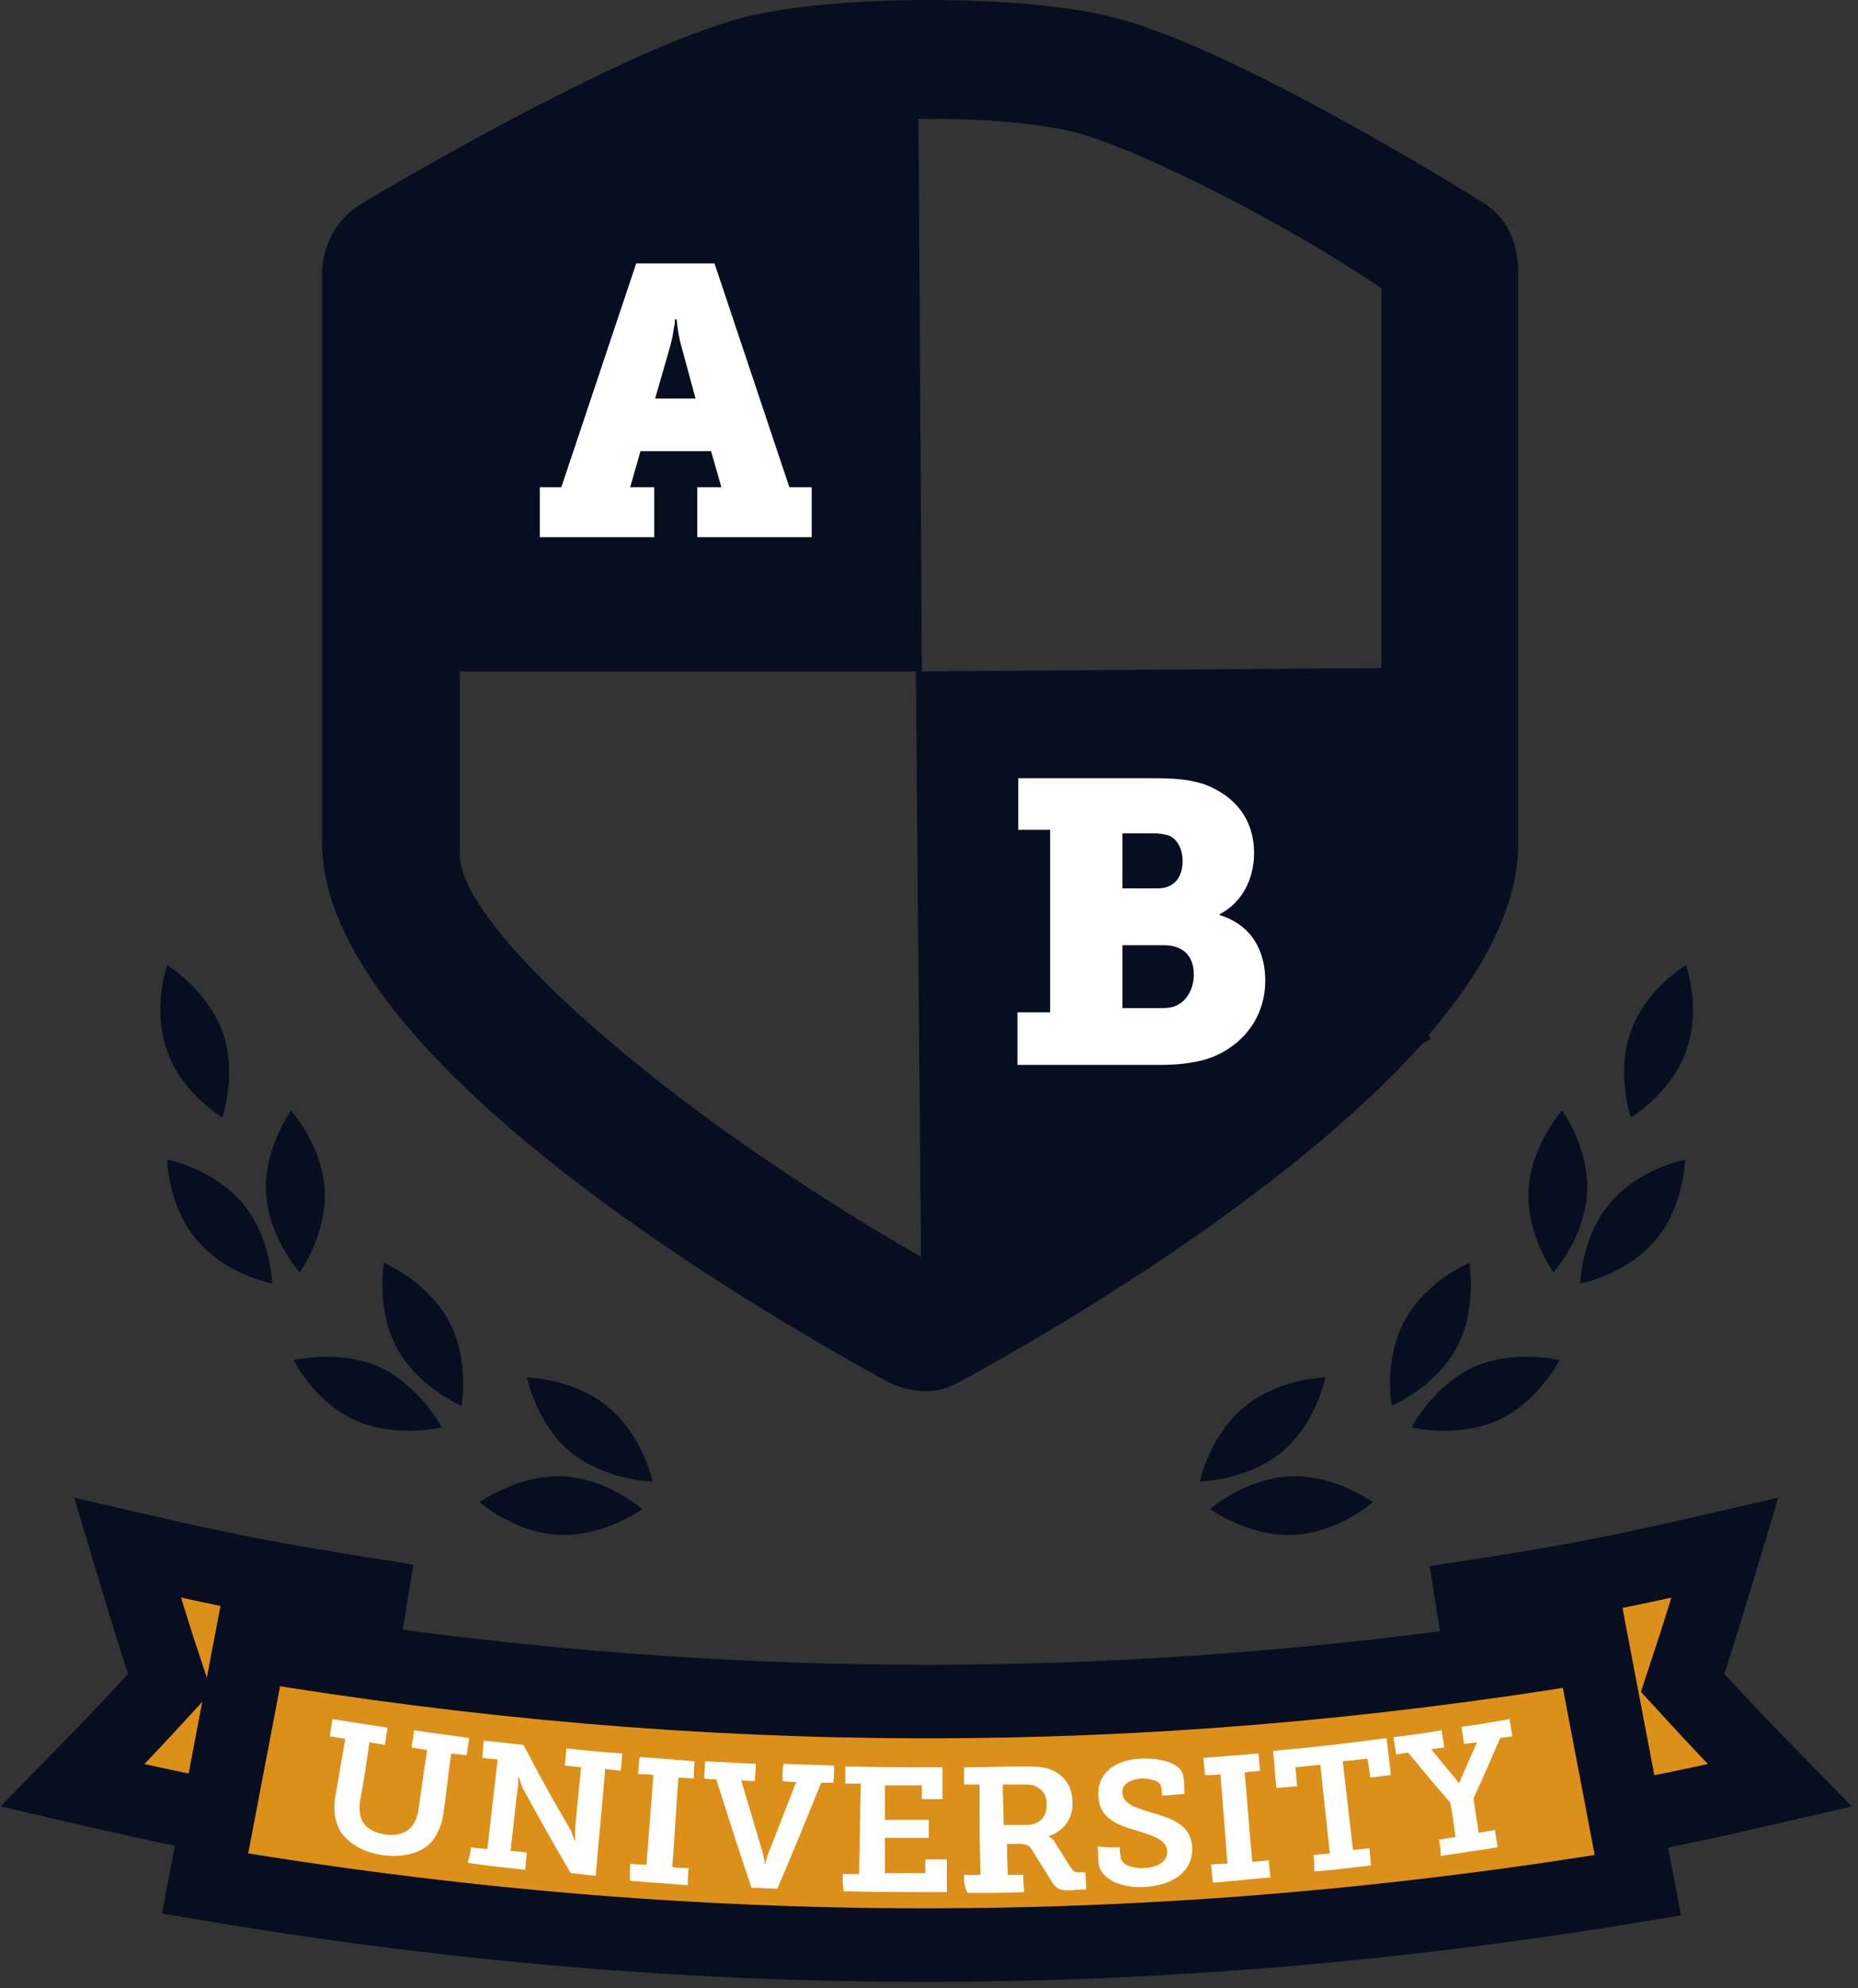
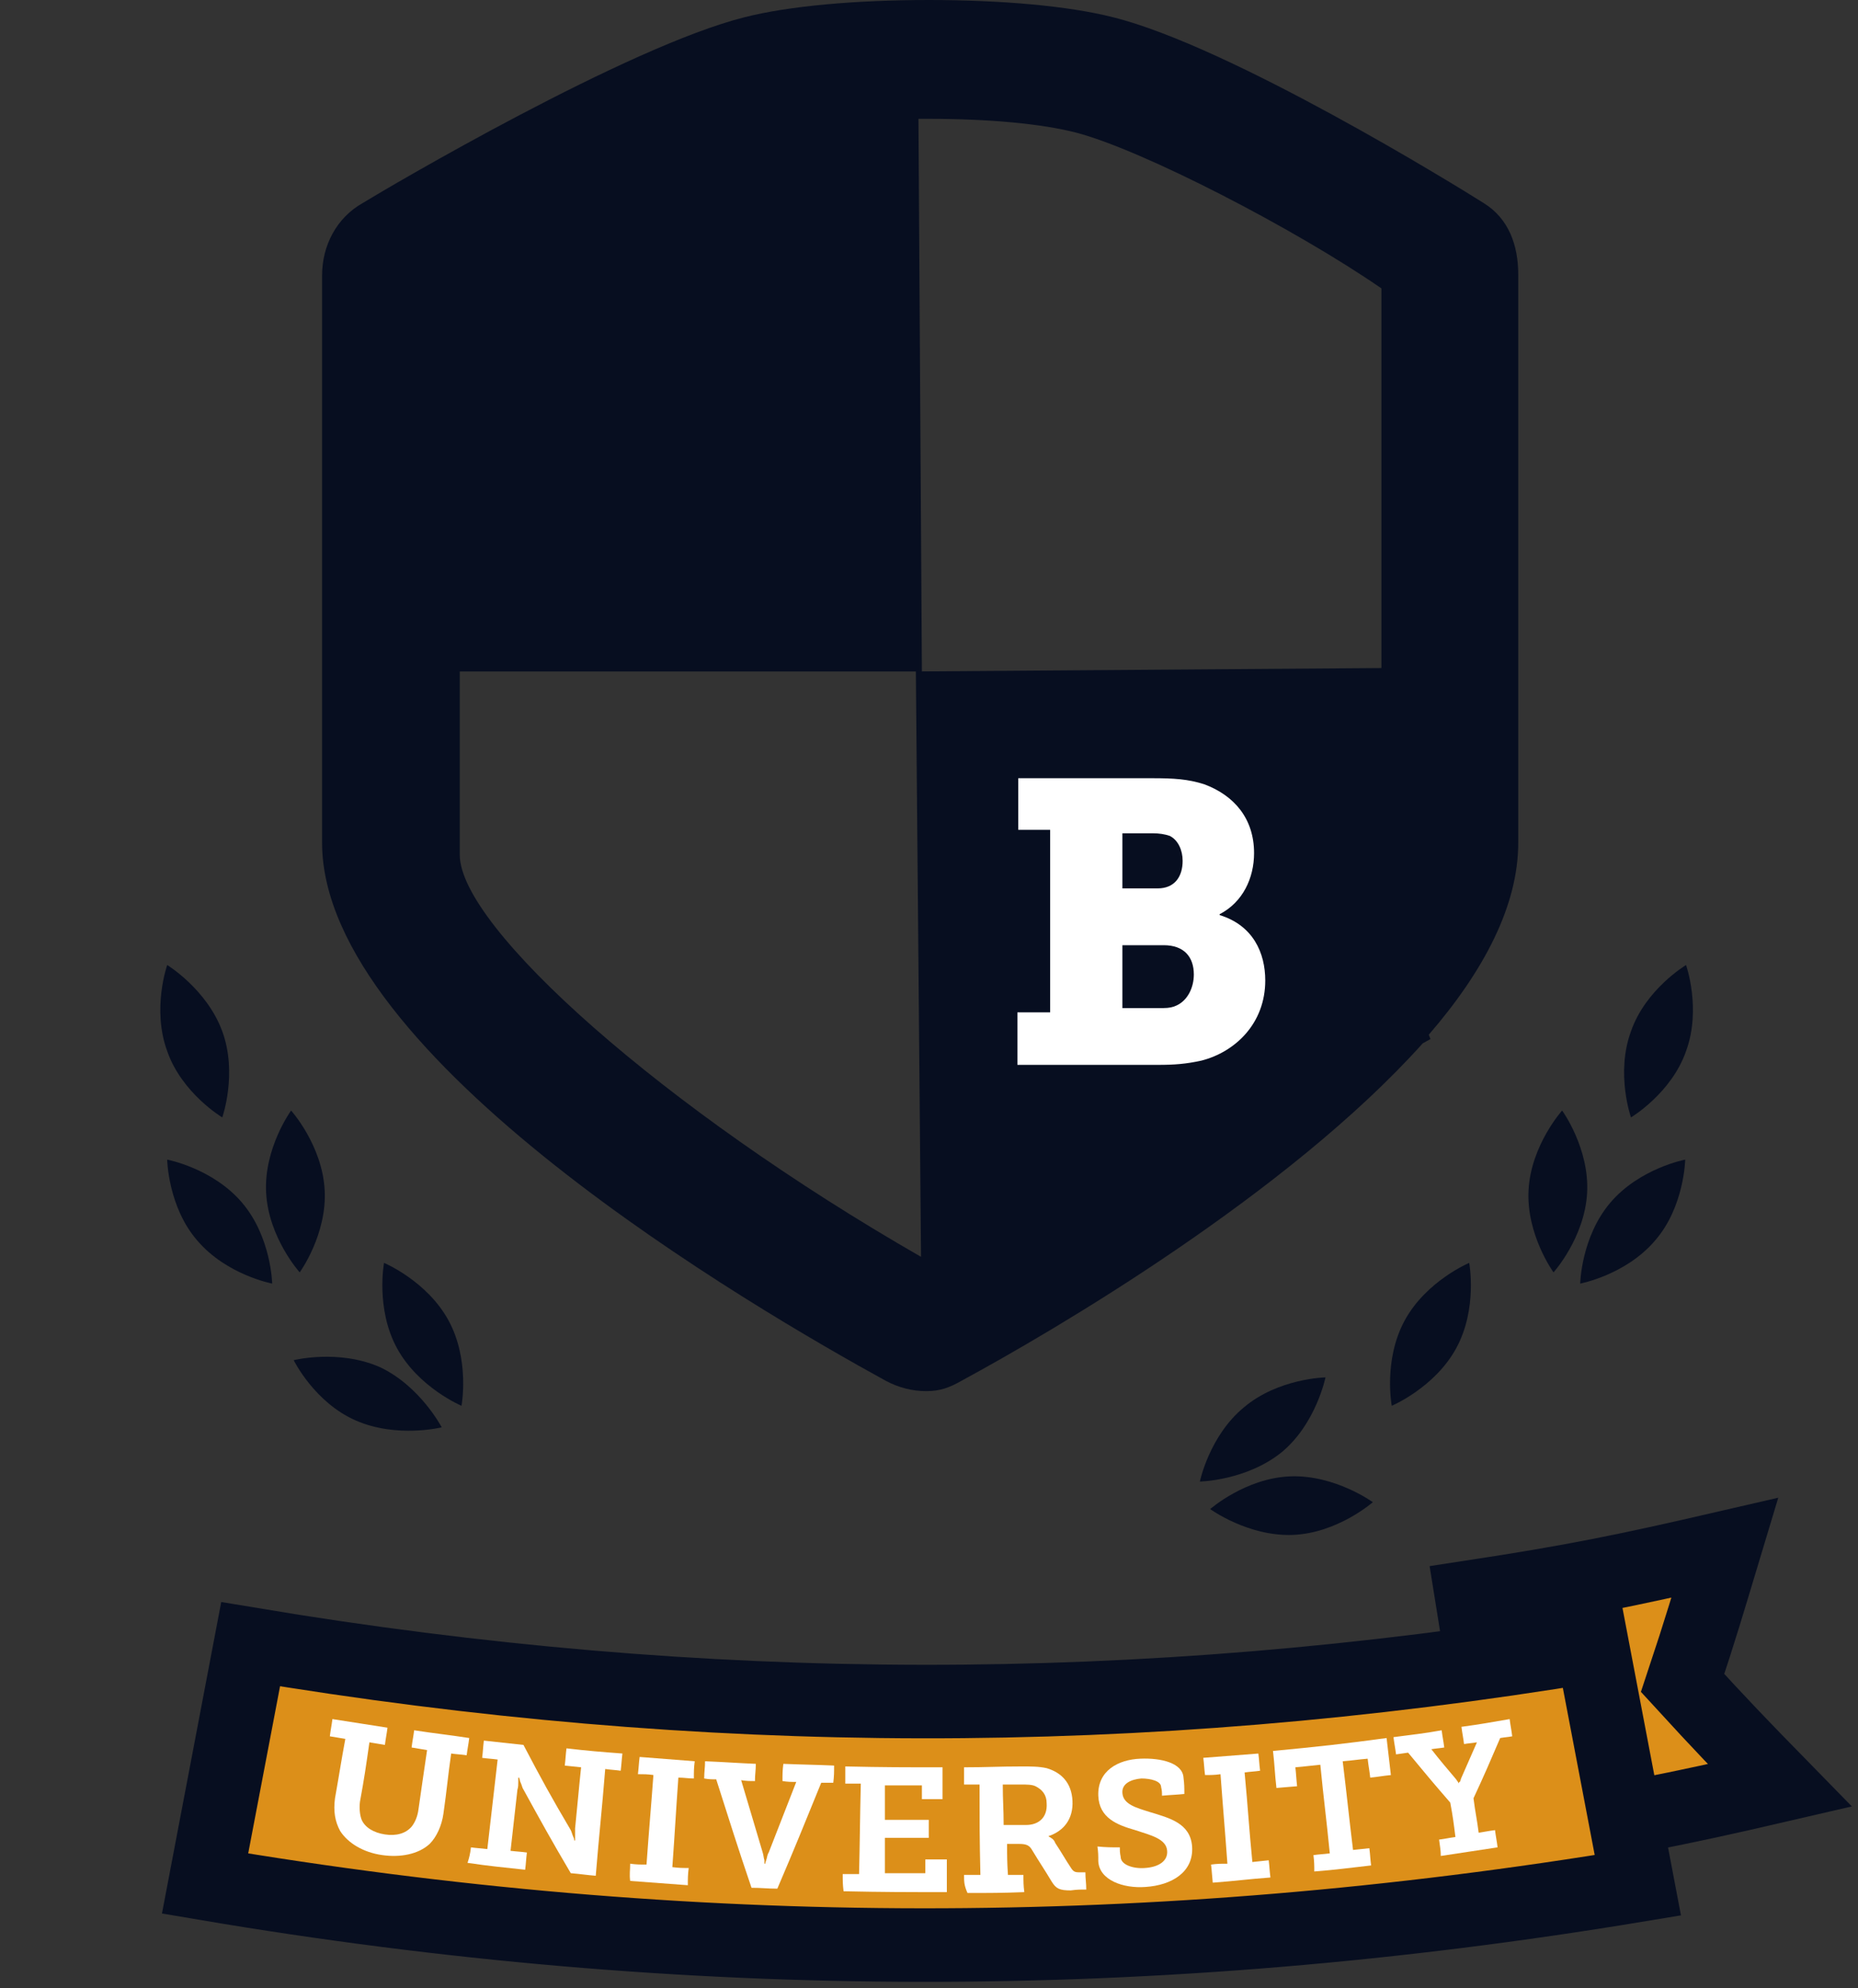
<svg xmlns="http://www.w3.org/2000/svg" width="86" height="92" viewBox="0 0 86 92" fill="none">
  <rect x="0" y="0" width="86" height="92" fill="#333333" stroke="none" />
-   <path d="M15.386 84.961C10.566 84.204 8.137 83.726 3.357 82.611C5.189 80.739 6.105 79.783 7.858 77.871C7.021 75.361 6.663 74.127 5.906 71.617C10.367 72.653 12.638 73.091 17.179 73.808C16.462 78.269 16.103 80.5 15.386 84.961Z" fill="#dc8f19" stroke="#070E20" stroke-width="3.402" stroke-miterlimit="10" />
  <path d="M69.876 85.04C74.894 84.244 77.404 83.766 82.383 82.611C80.551 80.739 79.634 79.783 77.882 77.871C78.718 75.361 79.077 74.127 79.834 71.617C75.173 72.693 72.823 73.171 68.123 73.888C68.84 78.349 69.198 80.579 69.876 85.04Z" fill="#dc8f19" stroke="#070E20" stroke-width="3.402" stroke-miterlimit="10" />
  <path d="M75.811 87.231C53.465 90.935 31.837 90.935 9.491 87.151C10.328 82.73 10.766 80.499 11.602 76.078C32.594 79.583 52.709 79.623 73.7 76.158C74.537 80.579 74.975 82.81 75.811 87.231Z" fill="#dc8f19" stroke="#070E20" stroke-width="3.402" stroke-miterlimit="10" />
  <path d="M15.984 80.459C15.705 80.419 15.545 80.379 15.267 80.34C15.306 80.021 15.346 79.862 15.386 79.543C16.422 79.702 16.9 79.782 17.935 79.941C17.895 80.26 17.856 80.419 17.816 80.738C17.537 80.698 17.378 80.658 17.099 80.618C16.939 81.734 16.86 82.291 16.661 83.367C16.621 83.686 16.661 84.004 16.74 84.203C16.9 84.562 17.298 84.801 17.816 84.88C18.334 84.96 18.772 84.841 19.051 84.522C19.21 84.323 19.329 84.044 19.369 83.725C19.529 82.61 19.608 82.052 19.768 80.977C19.489 80.937 19.329 80.897 19.051 80.857C19.09 80.539 19.13 80.379 19.17 80.061C20.206 80.22 20.684 80.26 21.719 80.419C21.68 80.738 21.64 80.897 21.6 81.216C21.321 81.176 21.162 81.176 20.883 81.136C20.724 82.251 20.684 82.809 20.524 83.924C20.445 84.482 20.206 85 19.887 85.319C19.369 85.797 18.533 85.956 17.696 85.836C16.82 85.717 16.103 85.279 15.745 84.721C15.506 84.283 15.426 83.805 15.506 83.207C15.705 82.092 15.784 81.535 15.984 80.459Z" fill="white" />
  <path d="M21.799 85.478C22.078 85.518 22.237 85.518 22.556 85.558C22.755 83.885 22.835 83.088 23.034 81.415C22.755 81.376 22.596 81.376 22.317 81.336C22.357 81.017 22.357 80.858 22.396 80.539C23.113 80.619 23.512 80.659 24.229 80.738C25.065 82.332 25.503 83.128 26.419 84.682C26.459 84.761 26.499 84.921 26.539 85C26.579 85.08 26.579 85.12 26.579 85.159C26.579 85.159 26.579 85.159 26.619 85.159C26.619 85.08 26.619 85.04 26.619 84.96C26.619 84.841 26.619 84.721 26.619 84.602C26.738 83.447 26.778 82.889 26.897 81.774C26.579 81.734 26.459 81.734 26.141 81.694C26.18 81.376 26.18 81.216 26.22 80.897C27.256 81.017 27.774 81.057 28.809 81.136C28.77 81.455 28.77 81.615 28.73 81.933C28.451 81.893 28.292 81.893 28.013 81.853C27.853 83.845 27.734 84.841 27.575 86.793C27.097 86.753 26.897 86.713 26.419 86.673C25.503 85.12 25.065 84.323 24.189 82.73C24.149 82.61 24.109 82.491 24.069 82.411C24.069 82.332 24.03 82.292 24.03 82.252H23.99C23.99 82.332 23.99 82.371 23.99 82.451C23.99 82.57 23.99 82.69 23.95 82.809C23.83 83.925 23.751 84.522 23.631 85.638C23.95 85.677 24.109 85.677 24.388 85.717C24.348 86.036 24.348 86.195 24.308 86.514C23.233 86.394 22.715 86.355 21.64 86.195C21.719 85.956 21.759 85.797 21.799 85.478Z" fill="white" />
  <path d="M29.168 86.234C29.447 86.274 29.606 86.274 29.925 86.274C30.044 84.601 30.124 83.764 30.244 82.131C29.965 82.092 29.805 82.092 29.527 82.092C29.566 81.773 29.566 81.614 29.606 81.295C30.642 81.375 31.16 81.414 32.156 81.494C32.116 81.813 32.116 81.972 32.116 82.291C31.837 82.291 31.677 82.251 31.399 82.251C31.279 83.924 31.239 84.76 31.12 86.393C31.439 86.433 31.558 86.433 31.877 86.433C31.837 86.752 31.837 86.911 31.837 87.23C30.761 87.15 30.244 87.11 29.168 87.031C29.128 86.712 29.168 86.553 29.168 86.234Z" fill="white" />
  <path d="M33.151 82.331C32.912 82.331 32.833 82.331 32.594 82.291C32.594 81.972 32.634 81.813 32.634 81.494C33.59 81.534 34.068 81.574 34.984 81.614C34.984 81.932 34.944 82.092 34.944 82.41C34.705 82.41 34.545 82.41 34.306 82.37C34.705 83.725 34.904 84.362 35.302 85.716C35.342 85.836 35.342 85.955 35.382 86.075C35.382 86.154 35.382 86.194 35.382 86.234H35.422C35.422 86.154 35.462 86.115 35.462 86.075C35.502 85.995 35.502 85.836 35.581 85.716C36.099 84.402 36.338 83.765 36.856 82.45C36.617 82.45 36.457 82.45 36.218 82.41C36.218 82.092 36.218 81.932 36.258 81.614C37.214 81.653 37.692 81.653 38.608 81.693C38.608 82.012 38.608 82.171 38.569 82.49C38.33 82.49 38.21 82.49 38.011 82.49C37.214 84.442 36.816 85.438 35.98 87.389C35.502 87.389 35.263 87.349 34.785 87.349C34.107 85.358 33.789 84.322 33.151 82.331Z" fill="white" />
  <path d="M39.006 86.713C39.285 86.713 39.444 86.713 39.763 86.713C39.803 85.04 39.803 84.204 39.843 82.531C39.564 82.531 39.405 82.531 39.126 82.531C39.126 82.212 39.126 82.053 39.126 81.734C40.918 81.774 41.834 81.774 43.627 81.774C43.627 82.372 43.627 82.65 43.627 83.248C43.228 83.248 43.029 83.248 42.671 83.248C42.671 83.009 42.671 82.85 42.671 82.611C41.994 82.611 41.635 82.611 40.958 82.611C40.958 83.248 40.958 83.567 40.958 84.204C41.755 84.204 42.153 84.204 42.989 84.204C42.989 84.562 42.989 84.722 42.989 85.04C42.193 85.04 41.755 85.04 40.958 85.04C40.958 85.678 40.958 86.036 40.958 86.674C41.715 86.674 42.073 86.674 42.83 86.674C42.83 86.395 42.83 86.275 42.83 86.036C43.228 86.036 43.428 86.036 43.826 86.036C43.826 86.634 43.826 86.952 43.826 87.55C41.914 87.55 40.958 87.55 39.046 87.51C39.006 87.191 39.006 87.032 39.006 86.713Z" fill="white" />
  <path d="M44.623 86.753C44.901 86.753 45.061 86.753 45.379 86.753C45.34 85.08 45.34 84.244 45.34 82.571C45.061 82.571 44.901 82.571 44.623 82.571C44.623 82.252 44.623 82.093 44.623 81.774C45.698 81.774 46.216 81.734 47.291 81.734C47.729 81.734 48.088 81.734 48.446 81.814C49.124 82.013 49.602 82.491 49.641 83.328C49.681 84.164 49.243 84.722 48.526 84.961C48.566 85.001 48.606 85.001 48.646 85.04C48.725 85.08 48.805 85.16 48.845 85.279C49.163 85.757 49.283 85.996 49.602 86.474C49.721 86.634 49.801 86.634 50.04 86.634C50.119 86.634 50.159 86.634 50.239 86.634C50.239 86.952 50.279 87.112 50.279 87.43C50 87.43 49.84 87.43 49.562 87.47C49.044 87.47 48.885 87.391 48.685 87.072C48.327 86.474 48.128 86.195 47.769 85.598C47.65 85.399 47.53 85.319 47.172 85.319C46.933 85.319 46.813 85.319 46.614 85.319C46.614 85.877 46.614 86.156 46.654 86.753C46.933 86.753 47.092 86.753 47.371 86.753C47.371 87.072 47.371 87.231 47.411 87.55C46.375 87.59 45.818 87.59 44.782 87.59C44.623 87.231 44.623 87.072 44.623 86.753ZM47.49 84.443C48.088 84.443 48.486 84.084 48.446 83.447C48.446 83.049 48.247 82.81 47.929 82.65C47.769 82.571 47.53 82.571 47.252 82.571C46.933 82.571 46.773 82.571 46.415 82.571C46.415 83.328 46.455 83.686 46.455 84.443C46.893 84.443 47.092 84.443 47.49 84.443Z" fill="white" />
  <path d="M51.832 85.478C51.832 85.637 51.832 85.717 51.872 85.916C51.872 86.275 52.429 86.474 52.987 86.434C53.624 86.394 54.063 86.115 54.023 85.637C53.983 85.08 53.266 84.92 52.549 84.681C51.712 84.442 50.876 84.124 50.836 83.088C50.796 81.933 51.752 81.415 52.788 81.375C53.744 81.335 54.74 81.575 54.78 82.252C54.819 82.57 54.819 82.69 54.819 83.008C54.421 83.048 54.222 83.048 53.784 83.088C53.784 82.929 53.784 82.849 53.744 82.69C53.744 82.411 53.266 82.291 52.828 82.291C52.35 82.331 51.912 82.53 51.952 82.969C51.991 83.486 52.589 83.646 53.226 83.845C54.142 84.124 55.098 84.363 55.178 85.438C55.258 86.633 54.222 87.231 53.027 87.31C51.991 87.39 50.876 86.992 50.836 86.115C50.836 85.837 50.836 85.717 50.796 85.438C51.195 85.478 51.434 85.478 51.832 85.478Z" fill="white" />
  <path d="M56.055 86.275C56.334 86.235 56.493 86.235 56.812 86.235C56.692 84.562 56.612 83.726 56.493 82.093C56.214 82.132 56.055 82.132 55.776 82.132C55.736 81.814 55.736 81.654 55.696 81.336C56.732 81.256 57.25 81.216 58.245 81.137C58.285 81.455 58.285 81.615 58.325 81.933C58.046 81.973 57.887 81.973 57.608 82.013C57.767 83.686 57.807 84.522 57.967 86.156C58.285 86.116 58.405 86.116 58.724 86.076C58.763 86.394 58.763 86.554 58.803 86.873C57.728 86.952 57.21 87.032 56.134 87.112C56.095 86.753 56.095 86.594 56.055 86.275Z" fill="white" />
  <path d="M60.794 85.837C61.073 85.797 61.233 85.797 61.551 85.757C61.392 84.124 61.272 83.288 61.113 81.655C60.675 81.695 60.436 81.734 59.958 81.774C59.998 82.133 59.998 82.292 60.038 82.65C59.639 82.69 59.48 82.69 59.082 82.73C59.002 82.053 59.002 81.695 58.922 81.017C61.033 80.818 62.109 80.699 64.18 80.42C64.26 81.097 64.3 81.456 64.379 82.133C63.981 82.172 63.822 82.212 63.423 82.252C63.383 81.894 63.344 81.734 63.304 81.376C62.826 81.416 62.627 81.456 62.149 81.495C62.348 83.129 62.428 83.965 62.627 85.598C62.945 85.558 63.065 85.558 63.383 85.518C63.423 85.837 63.423 85.996 63.463 86.315C62.388 86.434 61.87 86.514 60.834 86.594C60.834 86.315 60.834 86.156 60.794 85.837Z" fill="white" />
  <path d="M66.61 85.119C66.928 85.08 67.048 85.04 67.366 85C67.287 84.363 67.247 84.044 67.127 83.407C66.331 82.49 65.933 82.013 65.176 81.096C64.937 81.136 64.857 81.136 64.618 81.176C64.578 80.857 64.538 80.698 64.499 80.379C65.375 80.26 65.853 80.22 66.729 80.061C66.769 80.379 66.809 80.539 66.849 80.857C66.61 80.897 66.49 80.897 66.251 80.937C66.689 81.495 66.928 81.773 67.366 82.291C67.406 82.331 67.446 82.411 67.486 82.451C67.486 82.49 67.526 82.49 67.526 82.53C67.526 82.49 67.526 82.451 67.566 82.451C67.605 82.411 67.605 82.331 67.645 82.251C67.924 81.614 68.083 81.256 68.362 80.618C68.123 80.658 68.004 80.658 67.765 80.698C67.725 80.379 67.685 80.22 67.645 79.901C68.522 79.782 68.96 79.702 69.876 79.543C69.916 79.862 69.956 80.021 69.995 80.34C69.796 80.379 69.677 80.379 69.438 80.419C68.96 81.535 68.721 82.092 68.203 83.207C68.282 83.845 68.362 84.163 68.442 84.801C68.721 84.761 68.88 84.721 69.199 84.681C69.239 85 69.278 85.159 69.318 85.478C68.283 85.637 67.725 85.717 66.689 85.876C66.689 85.597 66.649 85.438 66.61 85.119Z" fill="white" />
  <path d="M15.027 55.049C15.147 57.12 13.872 58.873 13.872 58.873C13.872 58.873 12.438 57.28 12.319 55.209C12.199 53.137 13.474 51.385 13.474 51.385C13.474 51.385 14.908 52.978 15.027 55.049Z" fill="#070E20" />
  <path d="M9.132 57.4C10.487 58.994 12.598 59.392 12.598 59.392C12.598 59.392 12.558 57.241 11.204 55.648C9.849 54.055 7.738 53.656 7.738 53.656C7.738 53.656 7.778 55.847 9.132 57.4Z" fill="#070E20" />
  <path d="M20.763 61.102C21.759 62.935 21.361 65.046 21.361 65.046C21.361 65.046 19.369 64.209 18.373 62.377C17.378 60.545 17.776 58.434 17.776 58.434C17.776 58.434 19.767 59.27 20.763 61.102Z" fill="#070E20" />
  <path d="M16.462 65.724C18.374 66.561 20.445 66.043 20.445 66.043C20.445 66.043 19.449 64.131 17.577 63.255C15.665 62.418 13.594 62.936 13.594 62.936C13.594 62.936 14.55 64.888 16.462 65.724Z" fill="#070E20" />
-   <path d="M28.172 65.126C29.765 66.441 30.204 68.552 30.204 68.552C30.204 68.552 28.053 68.512 26.42 67.198C24.826 65.883 24.388 63.732 24.388 63.732C24.388 63.732 26.579 63.772 28.172 65.126Z" fill="#070E20" />
-   <path d="M25.902 71.021C27.973 71.1 29.726 69.826 29.726 69.826C29.726 69.826 28.092 68.392 26.021 68.312C23.95 68.233 22.197 69.507 22.197 69.507C22.197 69.507 23.83 70.941 25.902 71.021Z" fill="#070E20" />
  <path d="M10.288 47.719C11.005 49.671 10.288 51.703 10.288 51.703C10.288 51.703 8.416 50.587 7.739 48.636C7.022 46.684 7.739 44.652 7.739 44.652C7.739 44.652 9.571 45.768 10.288 47.719Z" fill="#070E20" />
  <path d="M70.752 55.049C70.633 57.12 71.907 58.873 71.907 58.873C71.907 58.873 73.341 57.28 73.461 55.209C73.58 53.137 72.305 51.385 72.305 51.385C72.305 51.385 70.871 52.978 70.752 55.049Z" fill="#070E20" />
  <path d="M76.607 57.4C75.253 58.994 73.142 59.392 73.142 59.392C73.142 59.392 73.182 57.241 74.536 55.648C75.891 54.055 78.002 53.656 78.002 53.656C78.002 53.656 77.962 55.847 76.607 57.4Z" fill="#070E20" />
  <path d="M65.016 61.102C64.021 62.935 64.419 65.046 64.419 65.046C64.419 65.046 66.411 64.209 67.406 62.377C68.402 60.545 68.004 58.434 68.004 58.434C68.004 58.434 66.012 59.27 65.016 61.102Z" fill="#070E20" />
-   <path d="M69.318 65.724C67.406 66.561 65.335 66.043 65.335 66.043C65.335 66.043 66.331 64.131 68.203 63.255C70.115 62.418 72.186 62.936 72.186 62.936C72.186 62.936 71.19 64.888 69.318 65.724Z" fill="#070E20" />
  <path d="M57.568 65.126C55.975 66.441 55.537 68.552 55.537 68.552C55.537 68.552 57.688 68.512 59.321 67.198C60.914 65.883 61.352 63.732 61.352 63.732C61.352 63.732 59.161 63.772 57.568 65.126Z" fill="#070E20" />
  <path d="M59.839 71.021C57.767 71.1 56.015 69.826 56.015 69.826C56.015 69.826 57.648 68.392 59.719 68.312C61.79 68.233 63.543 69.507 63.543 69.507C63.543 69.507 61.91 70.941 59.839 71.021Z" fill="#070E20" />
  <path d="M75.492 47.719C74.775 49.671 75.492 51.703 75.492 51.703C75.492 51.703 77.364 50.587 78.041 48.636C78.758 46.684 78.041 44.652 78.041 44.652C78.041 44.652 76.169 45.768 75.492 47.719Z" fill="#070E20" />
  <path d="M70.274 12.706C70.274 11.352 69.836 10.117 68.681 9.4C67.486 8.643 56.971 2.151 51.514 0.797C49.482 0.279 46.375 0 42.99 0C39.604 0 36.497 0.279 34.466 0.797C29.049 2.151 18.015 8.643 16.78 9.4C15.585 10.077 14.908 11.352 14.908 12.746V38.995C14.908 48.913 34.904 60.544 40.998 63.89C41.596 64.209 42.233 64.368 42.87 64.368C43.507 64.368 43.946 64.209 44.503 63.89C48.765 61.58 59.599 55.247 65.853 48.276L66.212 48.077L66.132 47.878C68.681 44.93 70.274 41.903 70.274 38.995V12.706ZM21.281 39.553V31.069H42.671L42.512 5.497C42.631 5.497 42.751 5.497 42.91 5.497C45.858 5.497 48.247 5.736 49.801 6.134C52.868 6.931 59.958 10.595 63.941 13.344V30.91L42.392 31.069L42.631 58.154C30.682 51.303 21.281 42.899 21.281 39.553Z" fill="#070E20" />
-   <path d="M24.946 22.546H25.981L29.447 12.19H33.072L36.537 22.546H37.572V24.856H32.275V22.546H33.39L32.912 20.873H29.646L29.168 22.546H30.283V24.856H24.986V22.546H24.946ZM32.195 18.443L31.558 16.093C31.438 15.695 31.398 15.376 31.359 15.137L31.319 14.778H31.239C31.239 14.898 31.239 15.018 31.199 15.137C31.16 15.376 31.12 15.695 31 16.093L30.323 18.443H32.195Z" fill="white" />
  <path d="M47.132 46.842H48.606V38.398H47.132V36.008H53.306C54.342 36.008 54.979 36.048 55.736 36.287C57.13 36.804 58.046 37.88 58.046 39.473C58.046 40.628 57.528 41.744 56.453 42.301V42.341C58.006 42.819 58.564 44.094 58.564 45.368C58.564 47.36 57.17 48.674 55.616 49.073C54.899 49.232 54.342 49.272 53.625 49.272H47.092V46.842H47.132ZM53.585 41.106C54.382 41.106 54.74 40.549 54.74 39.832C54.74 39.354 54.541 38.876 54.142 38.676C53.904 38.597 53.664 38.557 53.346 38.557H51.952V41.106H53.585ZM53.864 46.643C54.103 46.643 54.302 46.603 54.461 46.523C54.979 46.284 55.258 45.687 55.258 45.09C55.258 44.293 54.82 43.735 53.864 43.735H51.952V46.643H53.864Z" fill="white" />
</svg>